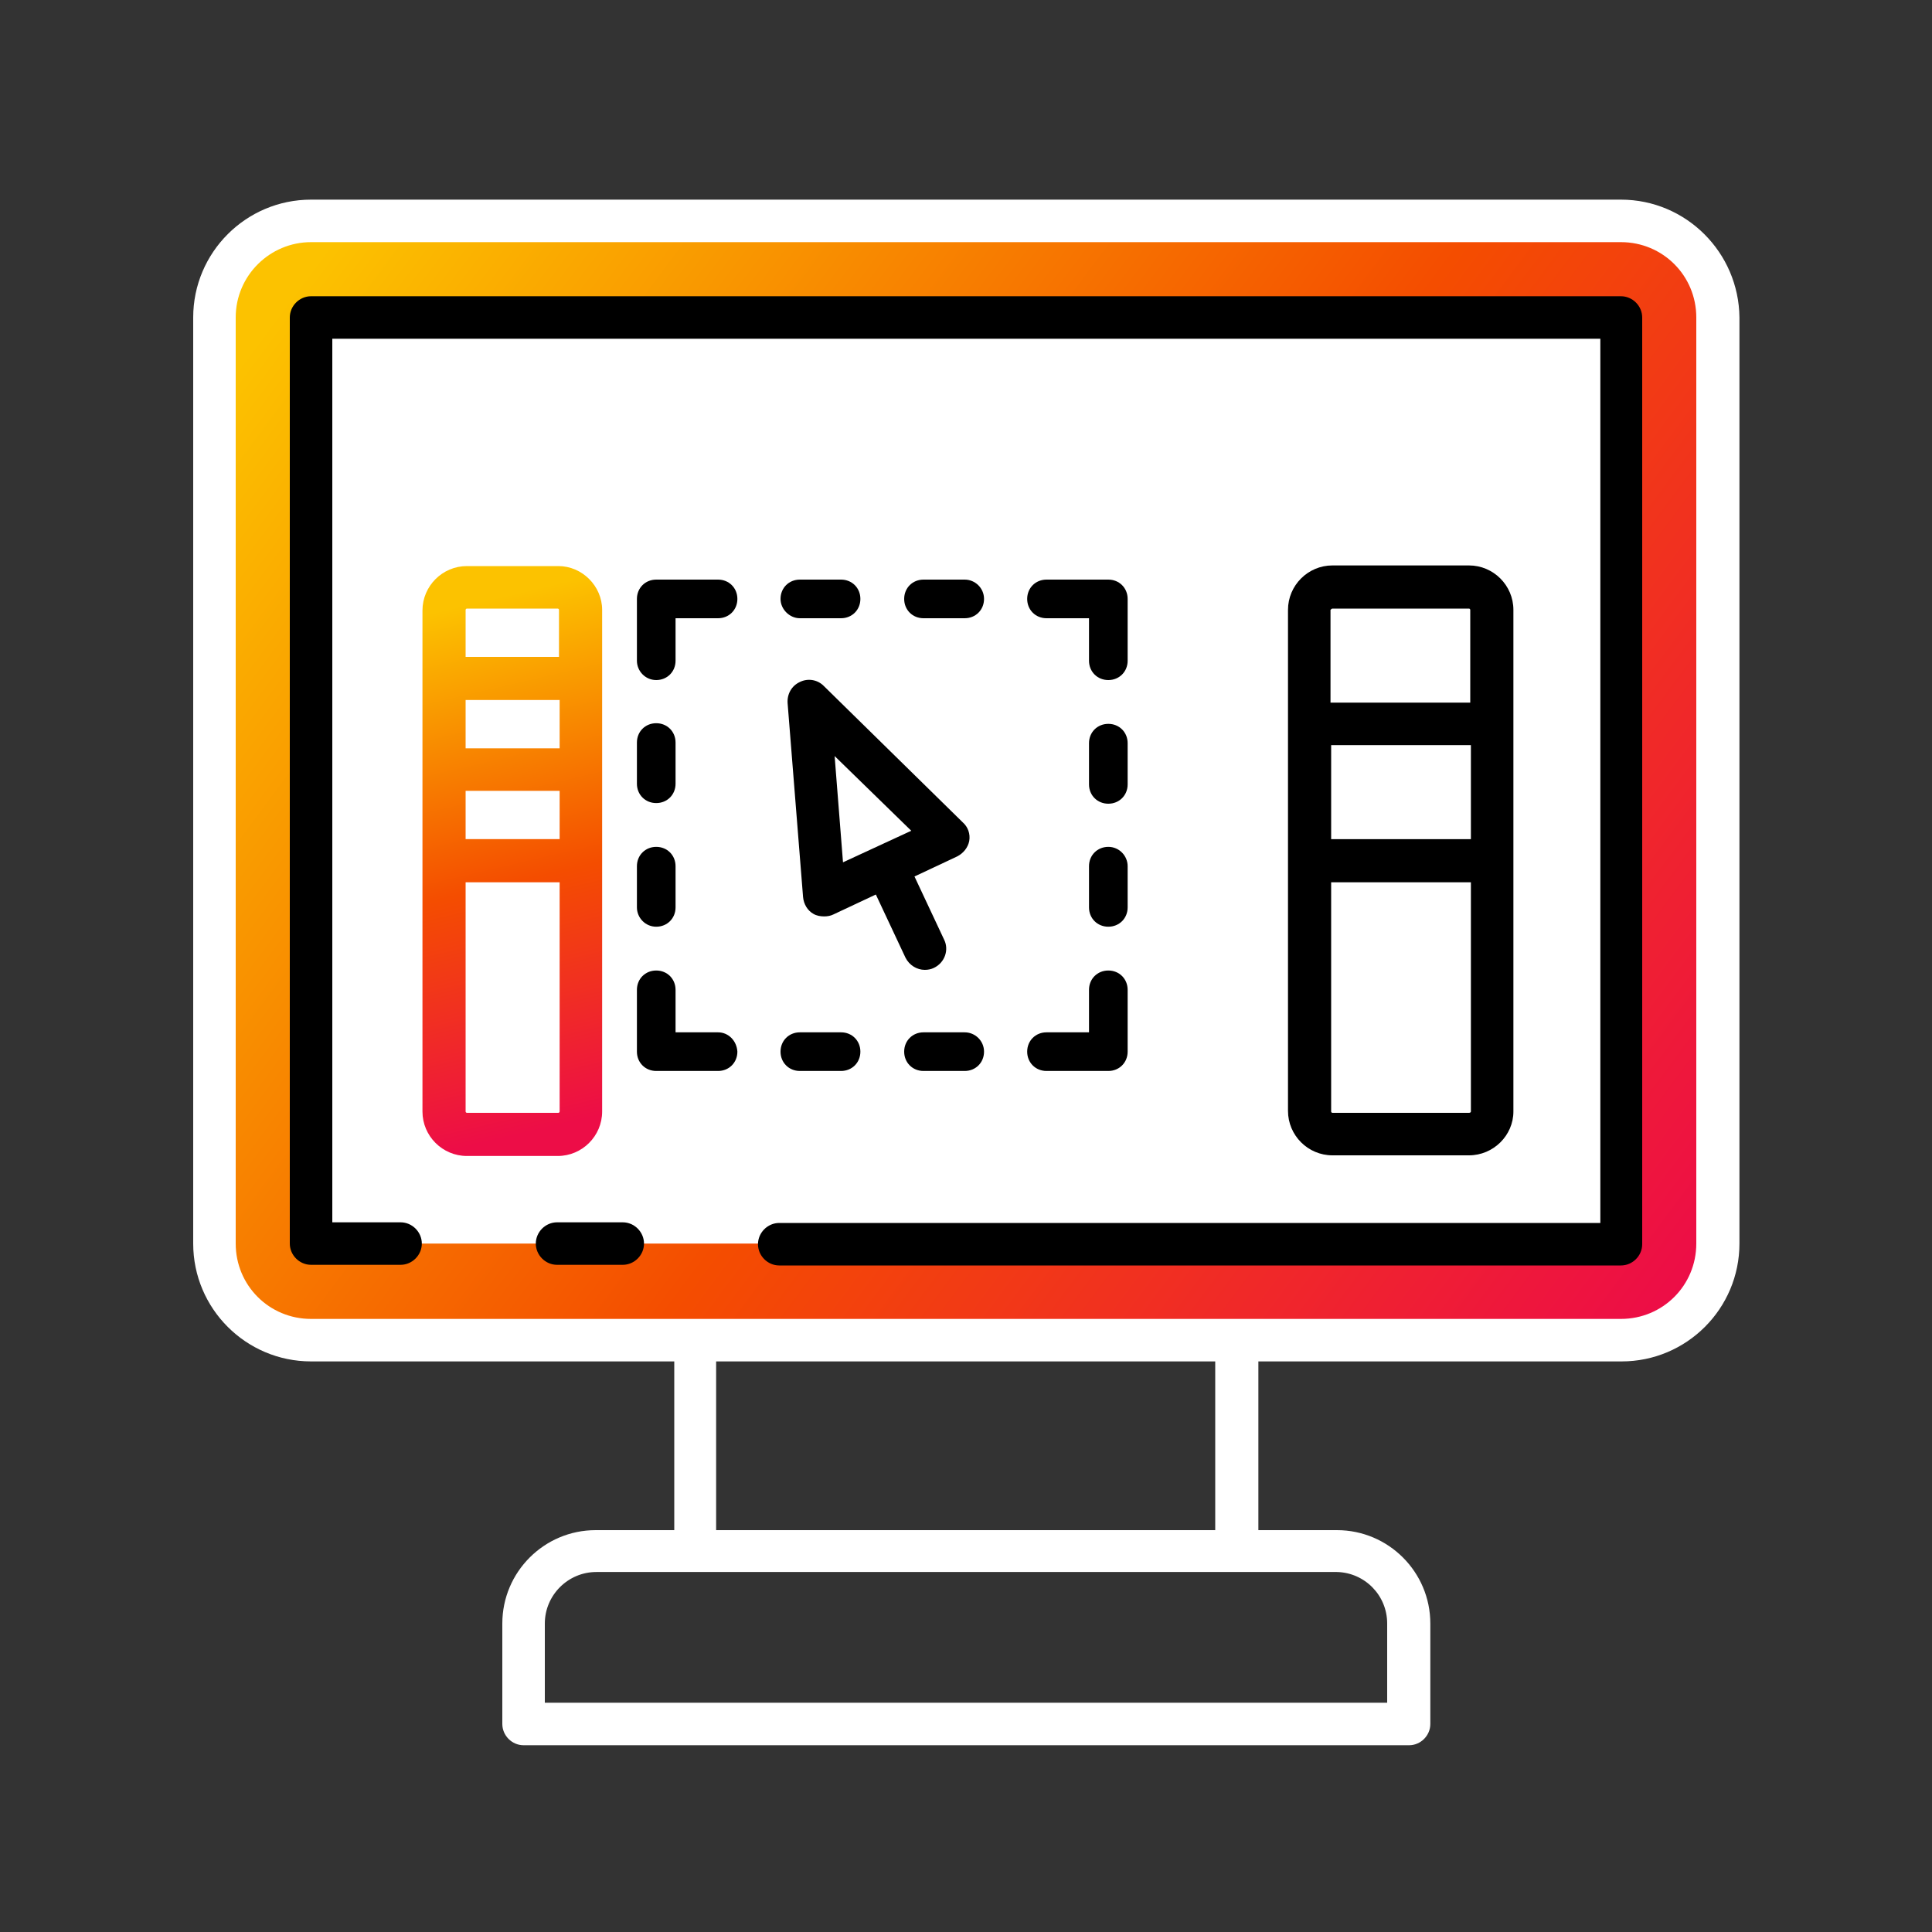
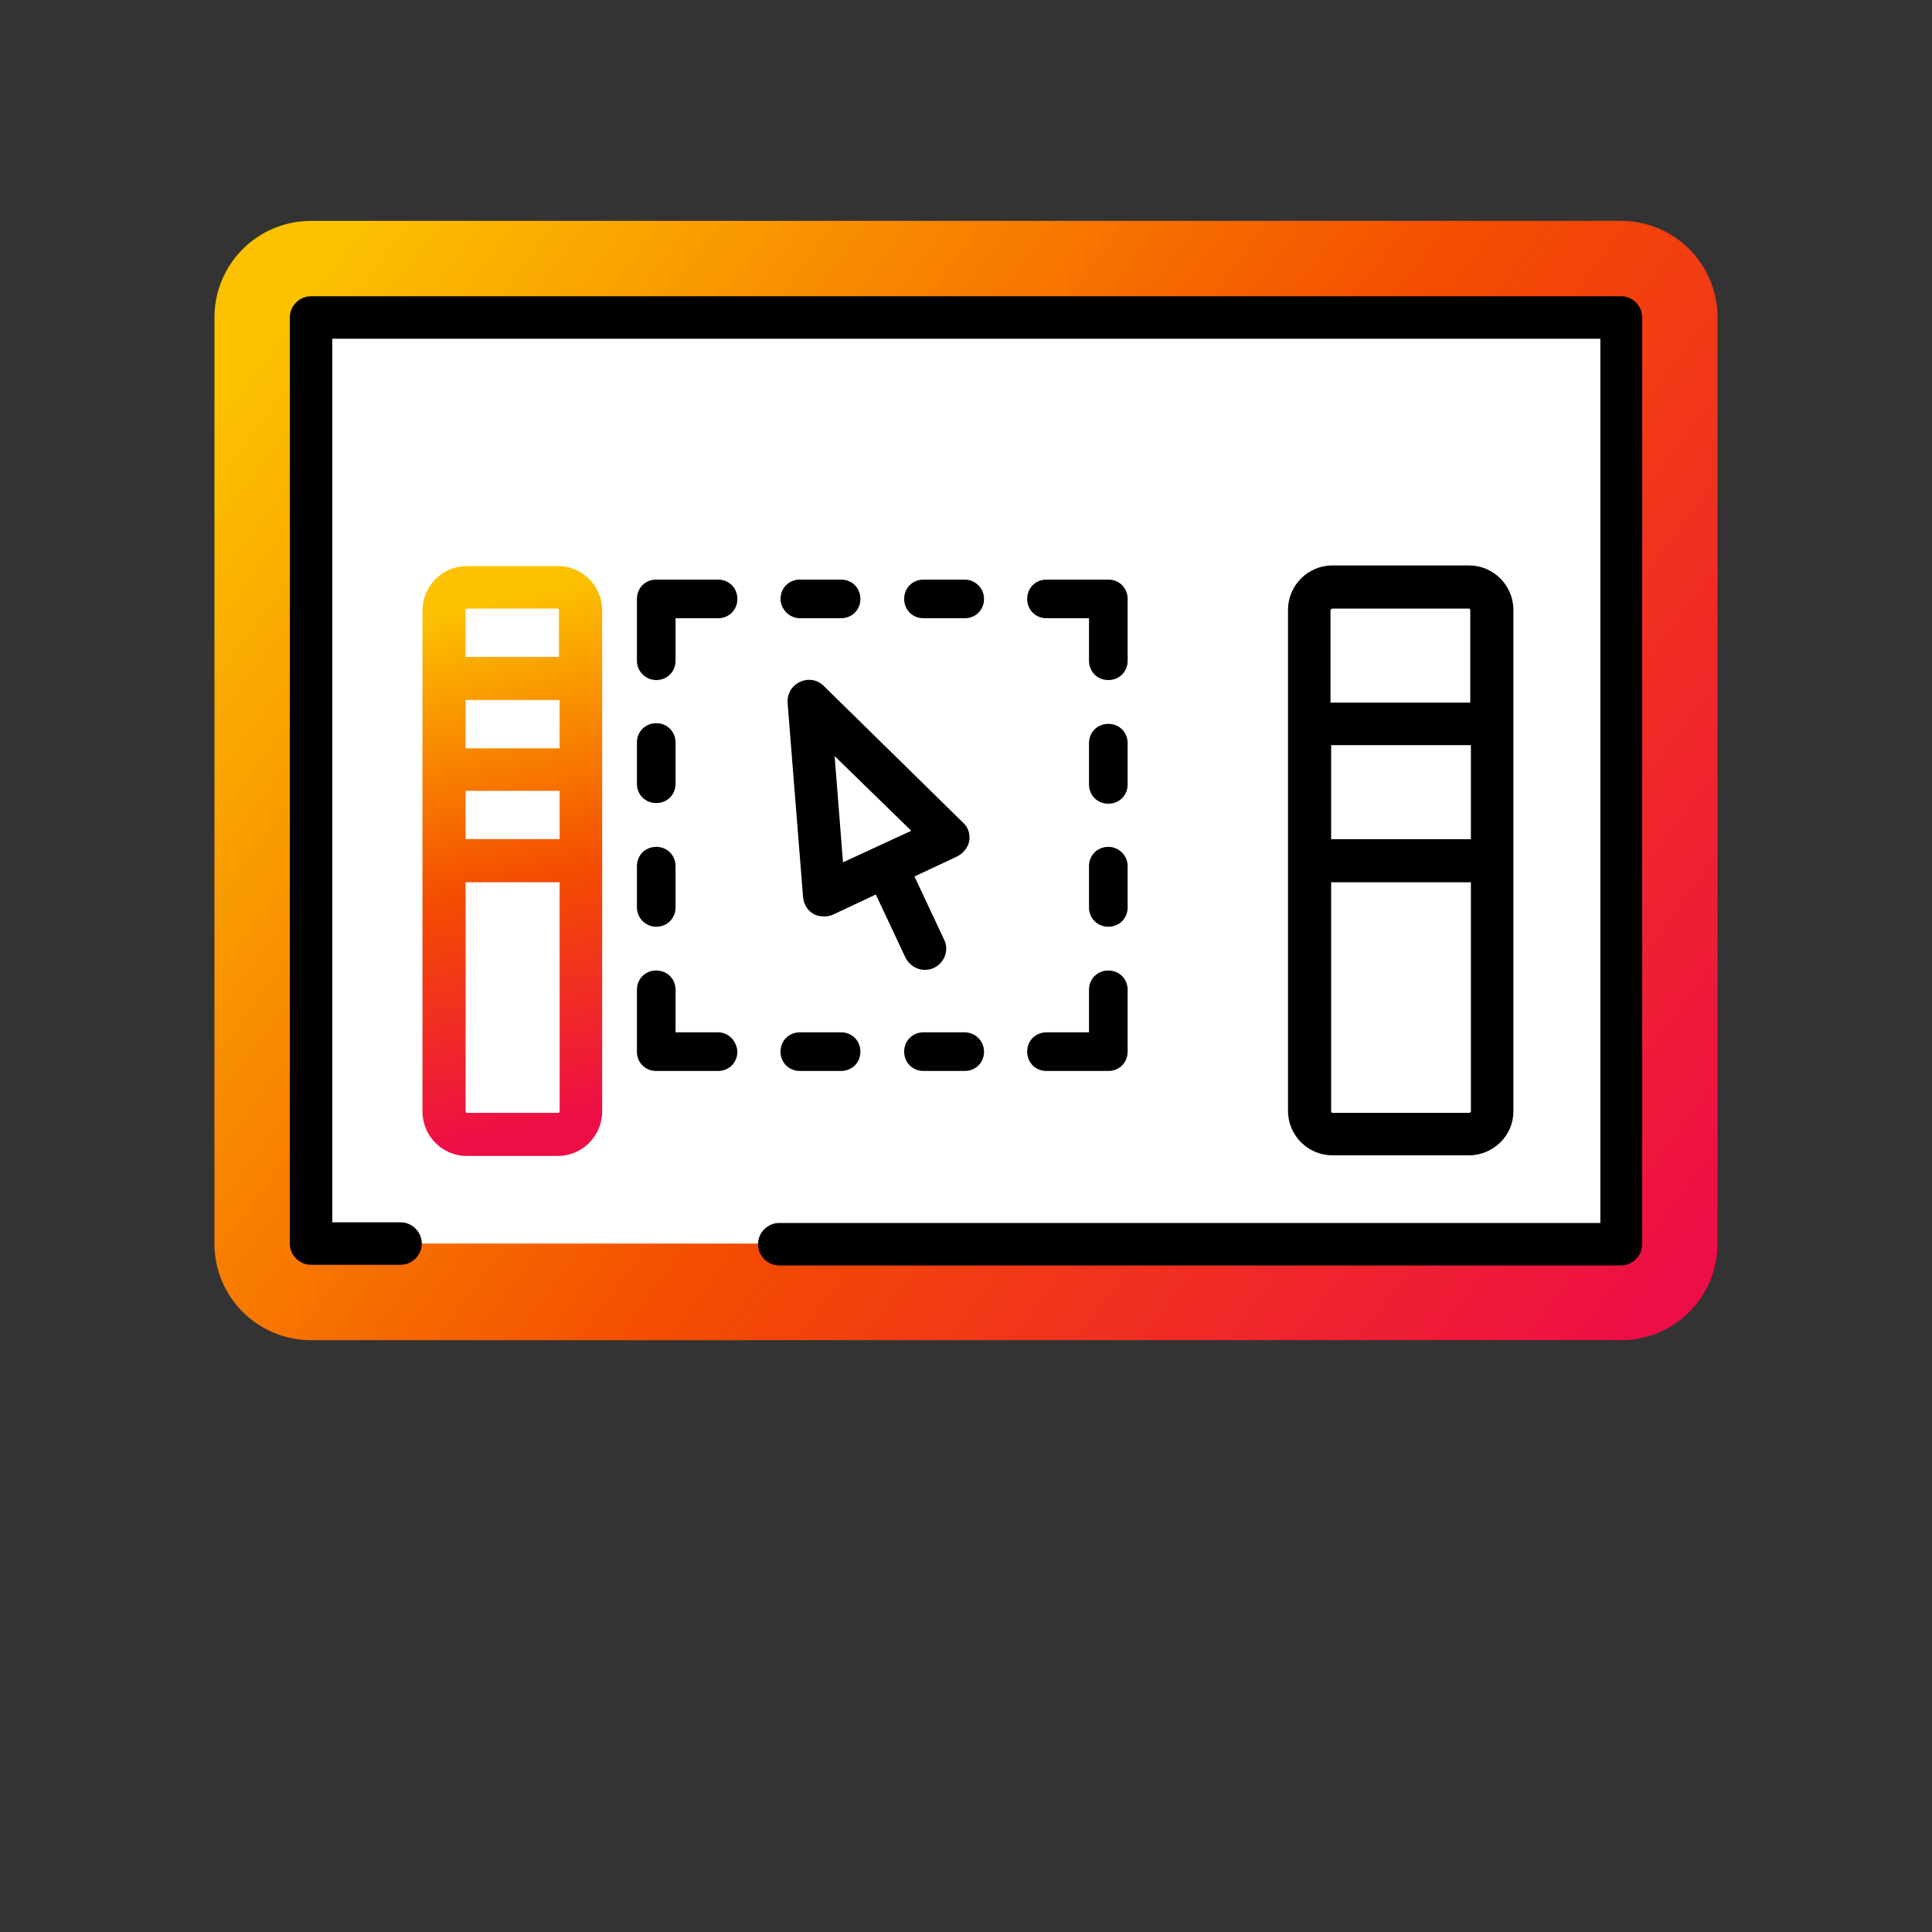
<svg xmlns="http://www.w3.org/2000/svg" id="Layer_1" x="0px" y="0px" width="300px" height="300px" viewBox="0 0 300 300" style="enable-background:new 0 0 300 300;" xml:space="preserve">
  <rect x="0" y="0" width="300" height="300" fill="#333333" stroke="none" />
  <style type="text/css"> .st0{fill:url(#SVGID_1_);} .st1{fill:#FFFFFF;} .st2{fill:url(#SVGID_2_);} </style>
  <g>
    <g>
      <linearGradient id="SVGID_1_" gradientUnits="userSpaceOnUse" x1="46.413" y1="255.883" x2="259.413" y2="97.383" gradientTransform="matrix(1 0 0 -1 0 300)">
        <stop offset="0" style="stop-color:#FCC200" />
        <stop offset="0.532" style="stop-color:#F44D00" />
        <stop offset="1" style="stop-color:#ED0D47" />
      </linearGradient>
      <path class="st0" d="M48.3,34.3h203.4c8.3,0,15,6.7,15,15v143.8c0,8.3-6.7,15-15,15H48.3c-8.3,0-15-6.7-15-15V49.3 C33.3,41,40,34.3,48.3,34.3z" />
      <rect x="48.3" y="49.3" class="st1" width="203.4" height="143.8" />
    </g>
    <g>
-       <path class="st1" d="M251.7,31H48.3C38.2,31,30,39.2,30,49.3v143.8c0,10.1,8.2,18.3,18.3,18.3h56.4v26.2H92.5 c-8,0-14.5,6.5-14.5,14.5v15.6c0,1.8,1.5,3.3,3.3,3.3h137.5c1.8,0,3.3-1.5,3.3-3.3v-15.6c0-8-6.5-14.5-14.5-14.5h-12.2v-26.2h56.4 c10.1,0,18.3-8.2,18.3-18.3V49.3C270,39.2,261.8,31,251.7,31z M215.4,252.1v12.3H84.6v-12.3c0-4.4,3.6-8,8-8h115 C211.9,244.2,215.4,247.7,215.4,252.1z M188.7,237.6h-77.5v-26.2h77.5V237.6z M263.4,193.1c0,6.5-5.2,11.7-11.7,11.7H48.3 c-6.5,0-11.7-5.2-11.7-11.7V49.3c0-6.5,5.3-11.7,11.7-11.7h203.4c6.5,0,11.7,5.2,11.7,11.7V193.1z" />
-       <path d="M96.7,189.8H86.5c-1.8,0-3.3,1.5-3.3,3.3s1.5,3.3,3.3,3.3h10.2c1.8,0,3.3-1.5,3.3-3.3S98.5,189.8,96.7,189.8z" />
      <path d="M251.7,46H48.3c-1.8,0-3.3,1.5-3.3,3.3v143.8c0,1.8,1.5,3.3,3.3,3.3h13.9c1.8,0,3.3-1.5,3.3-3.3s-1.5-3.3-3.3-3.3H51.6 V52.6h196.9v137.3H121c-1.8,0-3.3,1.5-3.3,3.3s1.5,3.3,3.3,3.3l0,0h130.7c1.8,0,3.3-1.5,3.3-3.3V49.3C255,47.5,253.5,46,251.7,46z " />
    </g>
  </g>
  <g>
    <path d="M127.9,106.5c-1-1-2.5-1.2-3.7-0.6c-1.3,0.6-2,1.9-1.9,3.3l2.4,30.1c0.1,1.1,0.7,2.1,1.6,2.6c0.5,0.3,1.1,0.4,1.7,0.4 c0.5,0,1-0.1,1.4-0.3l6.6-3.1l4.6,9.8c0.6,1.2,1.8,1.9,3,1.9c0.5,0,1-0.1,1.4-0.3c1.7-0.8,2.4-2.8,1.6-4.4l-4.6-9.8l6.6-3.1 c1-0.5,1.7-1.4,1.9-2.4c0.2-1.1-0.2-2.2-1-2.9L127.9,106.5z M129.6,117.4l11.9,11.6l-10.6,4.9L129.6,117.4z" />
    <linearGradient id="SVGID_2_" gradientUnits="userSpaceOnUse" x1="70.324" y1="94.399" x2="89.087" y2="174.26">
      <stop offset="0" style="stop-color:#FCC200" />
      <stop offset="0.532" style="stop-color:#F44D00" />
      <stop offset="1" style="stop-color:#ED0D47" />
    </linearGradient>
    <path class="st2" d="M86.7,87.9H72.5c-3.8,0-6.9,3.1-6.9,6.9v77.8c0,3.8,3.1,6.9,6.9,6.9h14.1c3.8,0,6.9-3.1,6.9-6.9V94.7 C93.5,91,90.4,87.9,86.7,87.9z M72.3,108.7h14.6v7.5H72.3V108.7z M72.3,122.8h14.6v7.5H72.3V122.8z M72.5,94.5h14.1 c0.1,0,0.2,0.1,0.2,0.2v7.3H72.3v-7.3C72.3,94.6,72.4,94.5,72.5,94.5z M86.7,172.8H72.5c-0.1,0-0.2-0.1-0.2-0.2V137h14.6v35.6 C86.9,172.7,86.8,172.8,86.7,172.8z" />
    <path d="M235,172.6V94.7c0-3.8-3.1-6.9-6.9-6.9h-21.2c-3.8,0-6.9,3.1-6.9,6.9v77.8c0,3.8,3.1,6.9,6.9,6.9h21.2 C231.9,179.4,235,176.3,235,172.6z M206.7,115.7h21.7v14.6h-21.7V115.7z M206.9,94.5h21.2c0.1,0,0.2,0.1,0.2,0.2v14.4h-21.7V94.7 C206.7,94.6,206.8,94.5,206.9,94.5z M228.1,172.8h-21.2c-0.1,0-0.2-0.1-0.2-0.2V137h21.7v35.6C228.4,172.7,228.3,172.8,228.1,172.8 z" />
  </g>
  <path d="M101.9,143.9c1.7,0,3-1.3,3-3v-6.4c0-1.7-1.3-3-3-3s-3,1.3-3,3v6.4C98.9,142.5,100.2,143.9,101.9,143.9z" />
  <path d="M101.9,124.7c1.7,0,3-1.3,3-3v-6.4c0-1.7-1.3-3-3-3s-3,1.3-3,3v6.4C98.9,123.4,100.2,124.7,101.9,124.7z" />
  <path d="M101.9,105.6c1.7,0,3-1.3,3-3V96h6.6c1.7,0,3-1.3,3-3s-1.3-3-3-3h-9.6c-1.7,0-3,1.3-3,3v9.6 C98.9,104.2,100.2,105.6,101.9,105.6z" />
  <path d="M111.5,160.3h-6.6v-6.6c0-1.7-1.3-3-3-3s-3,1.3-3,3v9.6c0,1.7,1.3,3,3,3h9.6c1.7,0,3-1.3,3-3 C114.4,161.6,113.1,160.3,111.5,160.3z" />
  <path d="M172.1,112.4c-1.7,0-3,1.3-3,3v6.4c0,1.7,1.3,3,3,3s3-1.3,3-3v-6.4C175.1,113.7,173.8,112.4,172.1,112.4z" />
  <path d="M172.1,131.5c-1.7,0-3,1.3-3,3v6.4c0,1.7,1.3,3,3,3s3-1.3,3-3v-6.4C175.1,132.9,173.8,131.5,172.1,131.5z" />
  <path d="M149.8,90h-6.4c-1.7,0-3,1.3-3,3s1.3,3,3,3h6.4c1.7,0,3-1.3,3-3S151.4,90,149.8,90z" />
  <path d="M124.2,96h6.4c1.7,0,3-1.3,3-3s-1.3-3-3-3h-6.4c-1.7,0-3,1.3-3,3C121.2,94.6,122.6,96,124.2,96z" />
  <path d="M149.8,160.3h-6.4c-1.7,0-3,1.3-3,3s1.3,3,3,3h6.4c1.7,0,3-1.3,3-3S151.4,160.3,149.8,160.3z" />
  <path d="M130.6,160.3h-6.4c-1.7,0-3,1.3-3,3s1.3,3,3,3h6.4c1.7,0,3-1.3,3-3S132.3,160.3,130.6,160.3z" />
  <path d="M172.1,150.7c-1.7,0-3,1.3-3,3v6.6h-6.6c-1.7,0-3,1.3-3,3s1.3,3,3,3h9.6c1.7,0,3-1.3,3-3v-9.6 C175.1,152,173.8,150.7,172.1,150.7z" />
  <path d="M172.1,90h-9.6c-1.7,0-3,1.3-3,3s1.3,3,3,3h6.6v6.6c0,1.7,1.3,3,3,3s3-1.3,3-3V93C175.1,91.3,173.8,90,172.1,90z" />
</svg>